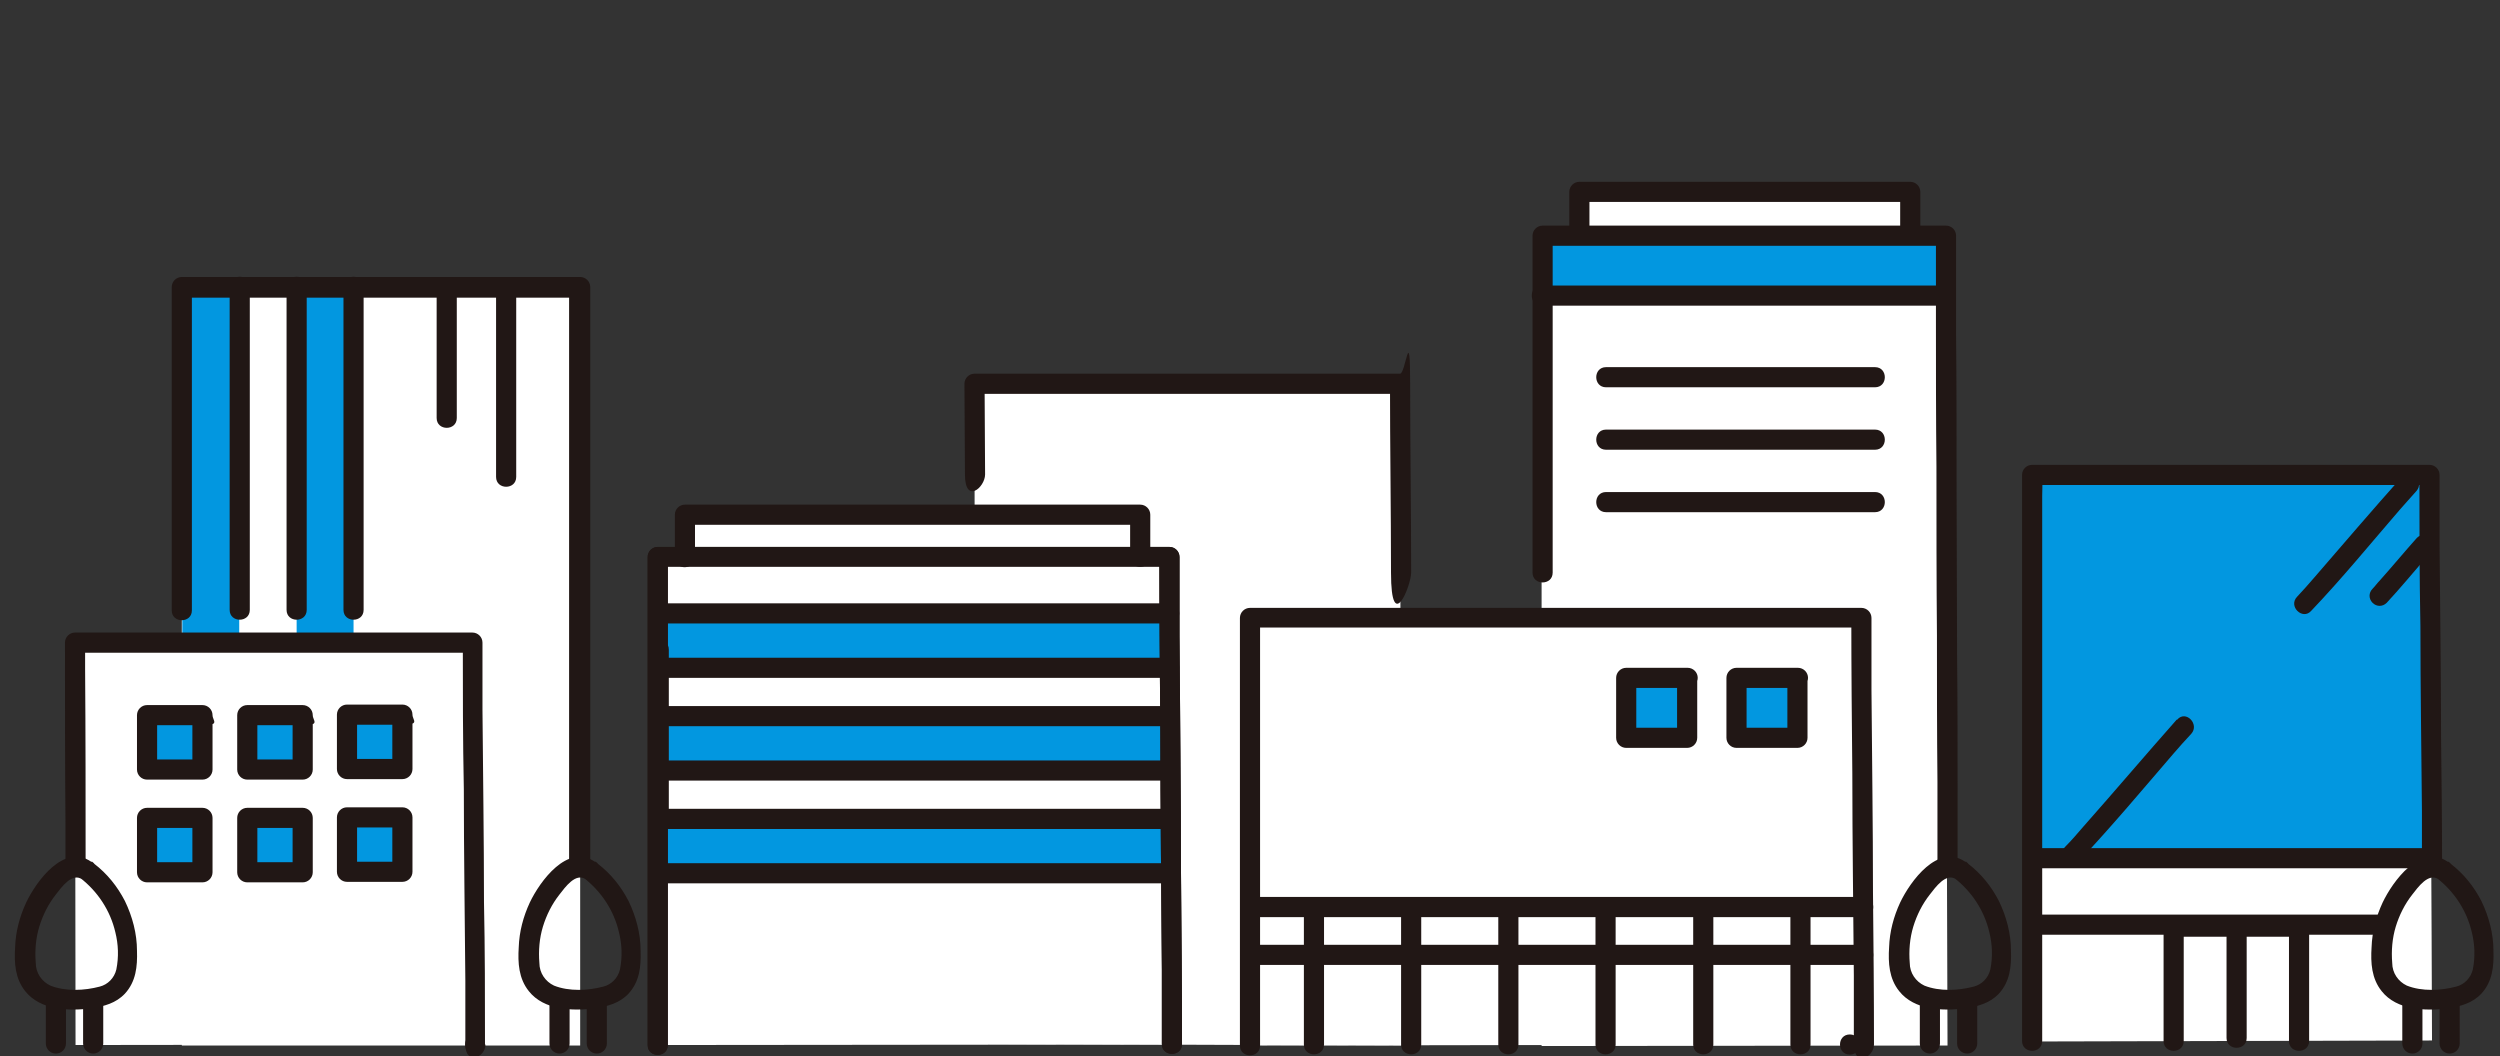
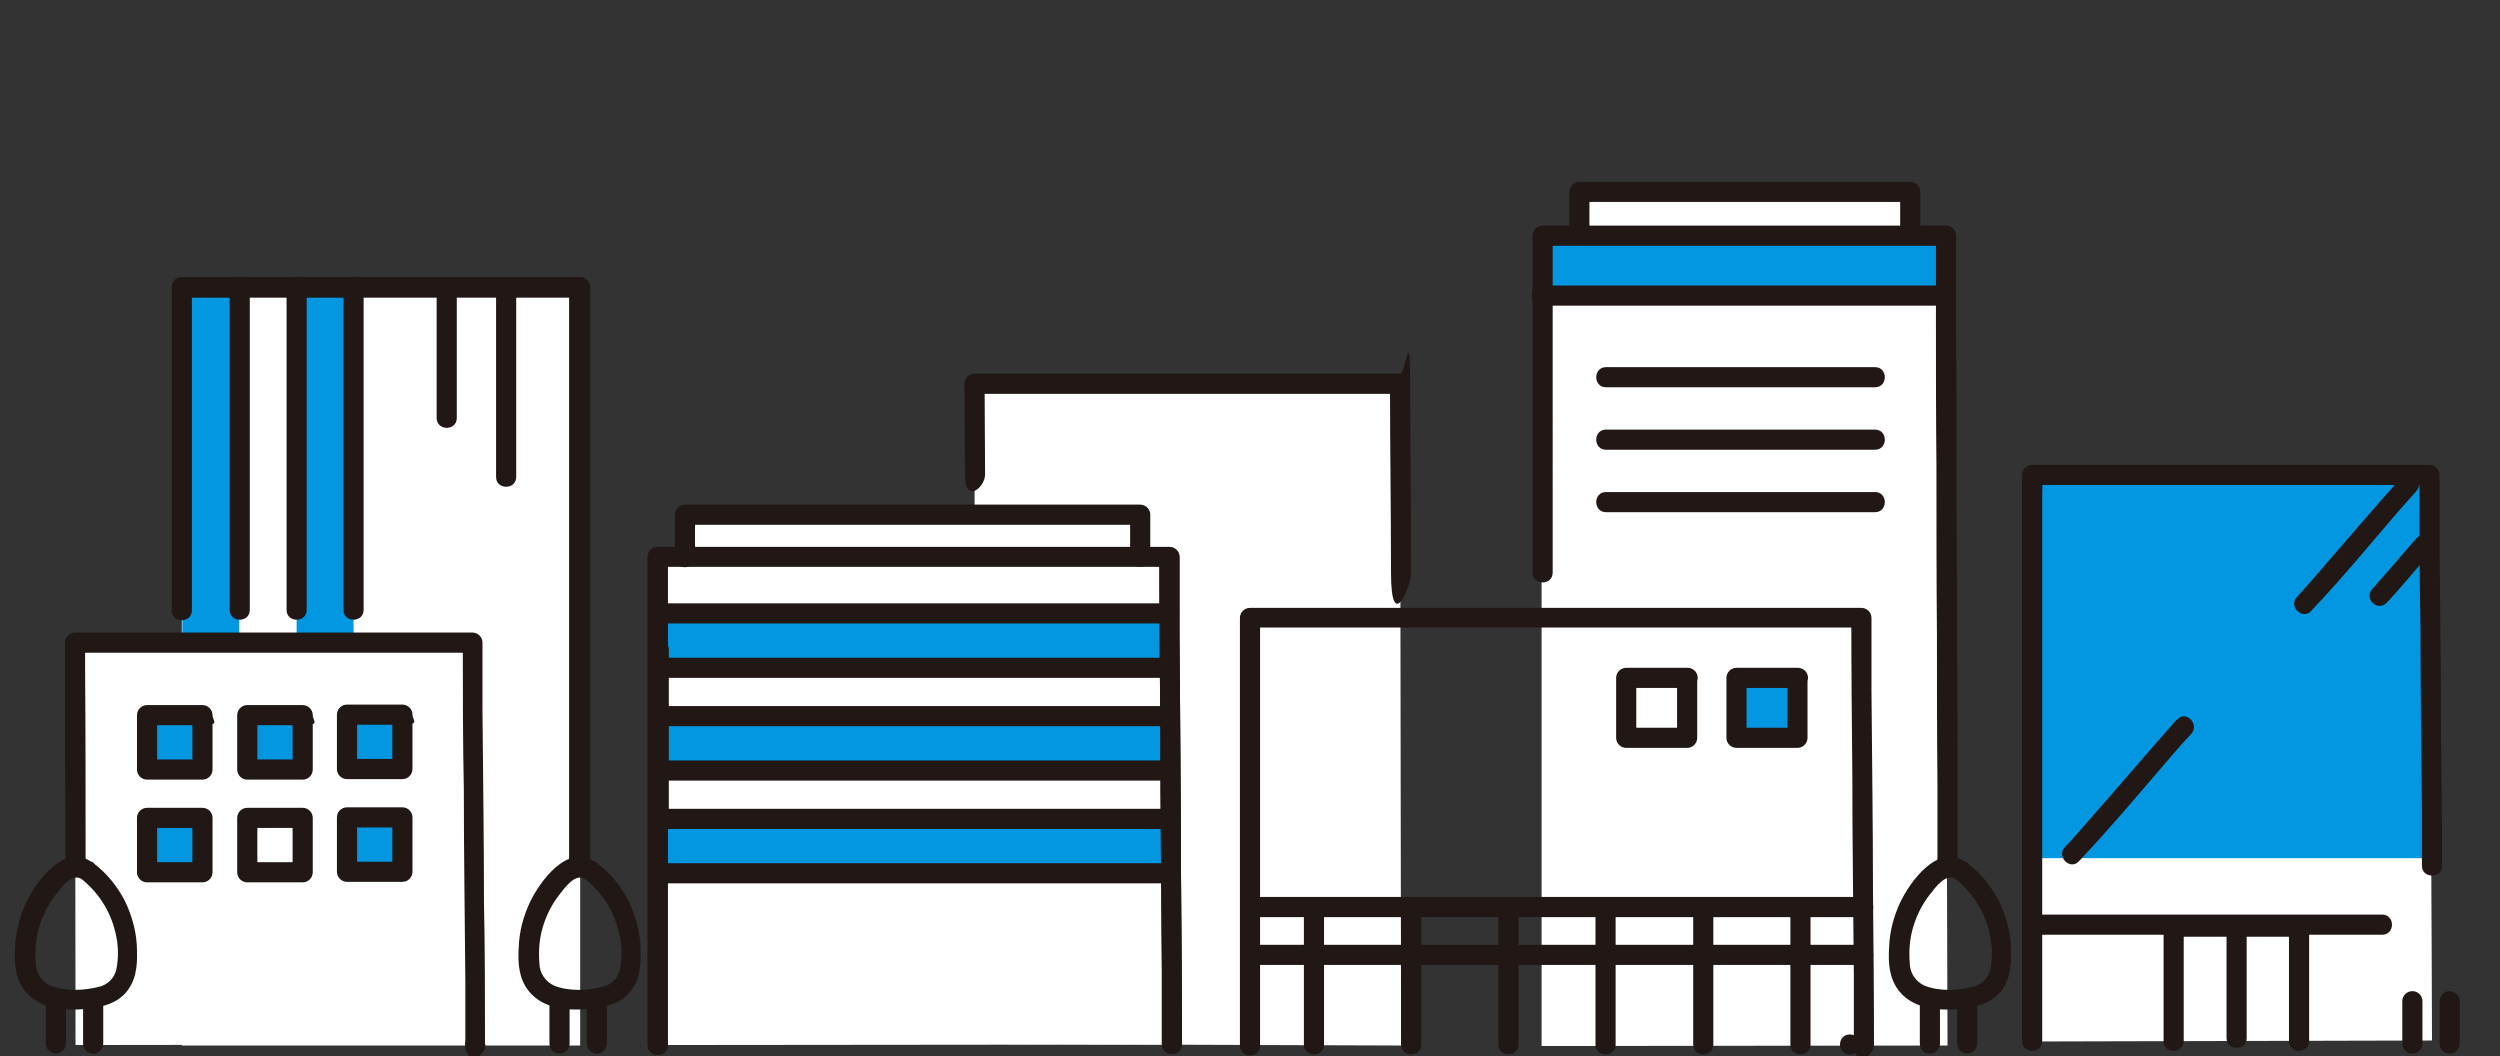
<svg xmlns="http://www.w3.org/2000/svg" version="1.1" viewBox="0 0 496.4 209.7">
  <rect x="0" y="0" width="496.4" height="209.7" fill="#333333" stroke="none" />
  <defs>
    <style>
      .cls-1 {
        fill: #211715;
      }

      .cls-2 {
        fill: #fff;
      }

      .cls-3 {
        fill: #0297e0;
      }
    </style>
  </defs>
  <g>
    <g id="_レイヤー_1" data-name="レイヤー_1">
      <g id="_レイヤー_1-2" data-name="_レイヤー_1">
        <path class="cls-2" d="M232.7,207.4c0-10.5-.5-85.2-.5-96.8h-101.6c0,1.6.1,77.7.1,96.9" />
        <path class="cls-2" d="M226.4,110.6v-8.4h-90.4v8.4" />
        <path class="cls-2" d="M278.2,207.6c0-11.5-.2-118.7-.2-131.4h-84.5c0,3.9.1,129.8.1,131.1" />
-         <path class="cls-2" d="M370.1,207.4c0-11.6-.5-72-.5-84.8h-121.4c0,1.7.1,63.8.1,85" />
        <path class="cls-2" d="M379.3,46.6v-8.5h-65.7v8.5" />
        <path class="cls-2" d="M386.7,207.6c0-6.5-.5-148.1-.5-160.7h-80.1v160.8" />
        <path class="cls-2" d="M94.3,207.4c0-10.5-.5-68.2-.5-79.8H14.9c0,1.6.1,72,.1,79.9" />
        <path class="cls-2" d="M115.2,207.6V56.9H36.1v150.7" />
        <path class="cls-2" d="M482.9,206.6c0-12.2-.5-98.8-.5-112.2h-78.9c0,1.8.1,90,.1,112.4" />
        <path class="cls-3" d="M403.7,170.4v-76.1h78.9v76.1" />
-         <path class="cls-3" d="M335.1,134.6h-12.2v11.9h12.1v-11.9h.1Z" />
+         <path class="cls-3" d="M335.1,134.6h-12.2v11.9v-11.9h.1Z" />
        <path class="cls-3" d="M357,134.6h-12.2v11.9h12.1v-11.9h.1Z" />
        <path class="cls-3" d="M40.2,142h-11v10.8h11v-10.8Z" />
        <path class="cls-3" d="M60.1,142h-11v10.8h11v-10.8Z" />
        <path class="cls-3" d="M79.9,141.9h-11v10.8h11v-10.8Z" />
        <path class="cls-3" d="M40.2,162.4h-11v10.8h11v-10.8Z" />
-         <path class="cls-3" d="M60.1,162.4h-11v10.8h11v-10.8Z" />
        <path class="cls-3" d="M79.9,162.3h-11v10.8h11v-10.8Z" />
        <path class="cls-3" d="M386.3,46.9h-80.2v11.8h80.2v-11.8Z" />
        <path class="cls-3" d="M36.2,127.2V56.9h11.3v70.3" />
        <path class="cls-3" d="M58.9,127.2V56.9h11.3v70.3" />
        <path class="cls-3" d="M232.2,121.8h-101.5v10.8h101.5" />
        <path class="cls-3" d="M232.2,142.2h-101.5v10.8h101.5" />
        <path class="cls-3" d="M232.2,162.6h-101.5v10.8h101.5" />
        <path class="cls-1" d="M228.4,110.6v-8.4c0-1.1-.9-2-2-2h-90.4c-1.1,0-2,.9-2,2v8.4c0,2.8,4,2.6,4,0v-8.4l-2,2h90.4l-2-2v8.4c0,2.6,4,2.6,4,0Z" />
        <path class="cls-1" d="M234.7,207.4c0-11.3-.1-22.7-.2-34,0-15.8-.2-31.6-.3-47.4v-15.4c0-1.1-.9-2-2-2h-101.6c-1.1,0-2,.9-2,2v96.9c0,2.6,4,2.6,4,0v-97l-2,2h101.6l-2-2c0,11.6.1,23.2.2,34.8,0,15.7.2,31.5.3,47.2v14.8c0,2.6,4,2.6,4,0h0Z" />
        <path class="cls-1" d="M381.3,46.6v-8.5c0-1.1-.9-2-2-2h-65.7c-1.1,0-2,.9-2,2v8.5c0,2.6,4,2.6,4,0v-8.5l-2,2h65.7l-2-2v8.5c0,2.6,4,2.6,4,0h0Z" />
        <path class="cls-1" d="M128.8,129v33.8c0,2.6,4,2.6,4,0v-33.8c0-2.6-4-2.6-4,0Z" />
        <path class="cls-1" d="M45.6,56.9v64.2c0,2.6,4,2.6,4,0V56.9c0-2.6-4-2.6-4,0Z" />
        <path class="cls-1" d="M56.9,56.9v64.2c0,2.6,4,2.6,4,0V56.9c0-2.6-4-2.6-4,0Z" />
        <path class="cls-1" d="M68.2,56.9v64.2c0,2.6,4,2.6,4,0V56.9c0-2.6-4-2.6-4,0Z" />
        <path class="cls-1" d="M86.7,57.8v25.2c0,2.6,4,2.6,4,0v-25.2c0-2.6-4-2.6-4,0Z" />
        <path class="cls-1" d="M98.5,57.8v36.9c0,2.6,4,2.6,4,0v-36.9c0-2.6-4-2.6-4,0Z" />
        <path class="cls-1" d="M117.2,171.9V57c0-1.1-.9-2-2-2H36.1c-1.1,0-2,.9-2,2v64.2c0,2.6,4,2.6,4,0V57.1l-2,2h78.9l-2-2v114.9c0,2.6,4,2.6,4,0h.2Z" />
        <path class="cls-1" d="M367.3,209.4c2.6,0,2.6-4,0-4s-2.6,4,0,4Z" />
        <path class="cls-1" d="M372.1,207.4c0-10.1-.1-20.2-.2-30.2,0-13.4-.2-26.8-.3-40.2v-14.3c0-1.1-.9-2-2-2h-121.4c-1.1,0-2,.9-2,2v84.9c0,2.6,4,2.6,4,0v-85l-2,2h121.4l-2-2c0,10.4.1,20.7.2,31.1,0,13.3.2,26.6.3,40v13.7c0,4.5,4,2.6,4,0h0Z" />
        <path class="cls-1" d="M280.2,113.7c0-12.5-.2-25-.2-37.5s-.9-2-2-2h-84.5c-1.1,0-2,.9-2,2,0,6,.1,12,.1,18s4,2.6,4,0c0-6-.1-12-.1-18l-2,2h84.5l-2-2c0,12.5.2,25,.2,37.5s4,2.6,4,0Z" />
        <path class="cls-1" d="M94.3,209.4c2.6,0,2.6-4,0-4s-2.6,4,0,4Z" />
        <path class="cls-1" d="M96.3,207.4c0-9.4,0-18.9-.2-28.3,0-12.7-.2-25.4-.3-38.2v-13.3c0-1.1-.9-2-2-2H14.9c-1.1,0-2,.9-2,2,0,11.9,0,23.8.1,35.8v8.5c0,2.6,4,2.6,4,0,0-13,0-26-.1-39.1v-5.2l-2,2h79l-2-2c0,9.7,0,19.4.2,29.1,0,12.7.2,25.3.3,38v12.7c0,4.2,4,2.6,4,0h0Z" />
        <path class="cls-1" d="M40.2,140h-11c-1.1,0-2,.9-2,2v10.8c0,1.1.9,2,2,2h11c1.1,0,2-.9,2-2v-10.8c0-1.1-.9-2-2-2s-2,.9-2,2v10.8l2-2h-11l2,2v-10.8l-2,2h11c3.6,0,2-.9,2-2s-.9-2-2-2Z" />
        <path class="cls-1" d="M60.1,140h-11c-1.1,0-2,.9-2,2v10.8c0,1.1.9,2,2,2h11c1.1,0,2-.9,2-2v-10.8c0-1.1-.9-2-2-2s-2,.9-2,2v10.8l2-2h-11l2,2v-10.8l-2,2h11c3.6,0,2-.9,2-2s-.9-2-2-2Z" />
        <path class="cls-1" d="M79.9,139.9h-11c-1.1,0-2,.9-2,2v10.8c0,1.1.9,2,2,2h11c1.1,0,2-.9,2-2v-10.8c0-1.1-.9-2-2-2s-2,.9-2,2v10.8l2-2h-11l2,2v-10.8l-2,2h11c3.6,0,2-.9,2-2s-.9-2-2-2Z" />
        <path class="cls-1" d="M40.2,160.4h-11c-1.1,0-2,.9-2,2v10.8c0,1.1.9,2,2,2h11c1.1,0,2-.9,2-2v-10.8c0-1.1-.9-2-2-2s-2,.9-2,2v10.8l2-2h-11l2,2v-10.8l-2,2h11c1.1,0,2-.9,2-2s-.9-2-2-2Z" />
        <path class="cls-1" d="M60.1,160.4h-11c-1.1,0-2,.9-2,2v10.8c0,1.1.9,2,2,2h11c1.1,0,2-.9,2-2v-10.8c0-1.1-.9-2-2-2s-2,.9-2,2v10.8l2-2h-11l2,2v-10.8l-2,2h11c1.1,0,2-.9,2-2s-.9-2-2-2Z" />
        <path class="cls-1" d="M79.9,160.3h-11c-1.1,0-2,.9-2,2v10.8c0,1.1.9,2,2,2h11c1.1,0,2-.9,2-2v-10.8c0-1.1-.9-2-2-2s-2,.9-2,2v10.8l2-2h-11l2,2v-10.8l-2,2h11c1.1,0,2-.9,2-2s-.9-2-2-2Z" />
        <path class="cls-1" d="M130.7,134.6h101.5c2.6,0,2.6-4,0-4h-101.5c-2.6,0-2.6,4,0,4Z" />
        <path class="cls-1" d="M130.7,123.8h101.5c2.6,0,2.6-4,0-4h-101.5c-2.6,0-2.6,4,0,4Z" />
        <path class="cls-1" d="M130.7,155h101.5c2.6,0,2.6-4,0-4h-101.5c-2.6,0-2.6,4,0,4Z" />
        <path class="cls-1" d="M130.7,144.2h101.5c2.6,0,2.6-4,0-4h-101.5c-2.6,0-2.6,4,0,4Z" />
        <path class="cls-1" d="M130.7,175.4h101.5c2.6,0,2.6-4,0-4h-101.5c-2.6,0-2.6,4,0,4Z" />
        <path class="cls-1" d="M130.7,164.6h101.5c2.6,0,2.6-4,0-4h-101.5c-2.6,0-2.6,4,0,4Z" />
        <path class="cls-1" d="M278.2,180.1v27.3c0,2.6,4,2.6,4,0v-27.3c0-2.6-4-2.6-4,0Z" />
        <path class="cls-1" d="M258.9,180.1v27.3c0,2.6,4,2.6,4,0v-27.3c0-2.6-4-2.6-4,0Z" />
        <path class="cls-1" d="M297.5,180.1v27.3c0,2.6,4,2.6,4,0v-27.3c0-2.6-4-2.6-4,0Z" />
        <path class="cls-1" d="M316.8,180.1v27.3c0,2.6,4,2.6,4,0v-27.3c0-2.6-4-2.6-4,0Z" />
        <path class="cls-1" d="M336.2,180.1v27.3c0,2.6,4,2.6,4,0v-27.3c0-2.6-4-2.6-4,0Z" />
        <path class="cls-1" d="M355.5,180.1v27.3c0,2.6,4,2.6,4,0v-27.3c0-2.6-4-2.6-4,0Z" />
        <path class="cls-1" d="M388.7,171.9v-13.8c0-9.3,0-18.6-.1-27.9,0-11.1-.1-22.3-.1-33.4s0-20.2-.1-30.3v-19.7c0-1.1-.9-2-2-2h-80.1c-1.1,0-2,.9-2,2v66.9c0,2.6,4,2.6,4,0V46.8l-2,2h80.1l-2-2v16.6c0,9.8,0,19.6.1,29.3,0,11.2,0,22.3.1,33.5,0,9.7,0,19.3.1,29v16.6c0,2.6,4,2.6,4,0h0Z" />
        <path class="cls-1" d="M372.3,72.9h-53.4c-2.6,0-2.6,4,0,4h53.4c2.6,0,2.6-4,0-4Z" />
        <path class="cls-1" d="M386,56.7h-79.9c-2.6,0-2.6,4,0,4h79.9c2.6,0,2.6-4,0-4h0Z" />
        <path class="cls-1" d="M372.3,85.3h-53.4c-2.6,0-2.6,4,0,4h53.4c2.6,0,2.6-4,0-4Z" />
        <path class="cls-1" d="M372.3,97.7h-53.4c-2.6,0-2.6,4,0,4h53.4c2.6,0,2.6-4,0-4Z" />
        <path class="cls-1" d="M370,187.6h-121.6c-2.6,0-2.6,4,0,4h121.6c2.6,0,2.6-4,0-4Z" />
        <path class="cls-1" d="M370,178.1h-121.6c-2.6,0-2.6,4,0,4h121.6c2.6,0,2.6-4,0-4Z" />
        <path class="cls-1" d="M429.6,184v22.7c0,2.6,4,2.6,4,0v-22.7c0-2.6-4-2.6-4,0Z" />
        <path class="cls-1" d="M442.1,184.8v21.3c0,2.6,4,2.6,4,0v-21.3c0-2.6-4-2.6-4,0Z" />
        <path class="cls-1" d="M454.5,184v22.7c0,2.6,4,2.6,4,0v-22.7c0-2.6-4-2.6-4,0Z" />
        <path class="cls-1" d="M484.9,171.9c0-8.5-.1-16.9-.2-25.4,0-12.7-.2-25.3-.3-38v-14.2c0-1.1-.9-2-2-2h-78.9c-1.1,0-2,.9-2,2v112.4c0,2.6,4,2.6,4,0v-108.2c0-1.3.1-2.7,0-3.9v-.3l-2,2h78.9l-2-2c0,10,0,20.1.2,30.1,0,12.2.2,24.5.3,36.7v10.8c0,2.6,4,2.6,4,0h0Z" />
        <path class="cls-1" d="M473,181.6h-67.8c-2.6,0-2.6,4,0,4h67.8c2.6,0,2.6-4,0-4Z" />
-         <path class="cls-1" d="M482.9,168.4h-77.7c-2.6,0-2.6,4,0,4h77.7c2.6,0,2.6-4,0-4h0Z" />
        <path class="cls-1" d="M456.5,182h-24.9c-2.6,0-2.6,4,0,4h24.9c2.6,0,2.6-4,0-4h0Z" />
        <path class="cls-1" d="M335.1,132.6h-12.2c-1.1,0-2,.9-2,2v11.9c0,1.1.9,2,2,2h12.1c1.1,0,2-.9,2-2v-11.9c0-1.1-.9-2-2-2s-2,.9-2,2v11.9l2-2h-12.1l2,2v-11.9l-2,2h12.2c1.1,0,2-.9,2-2s-.9-2-2-2Z" />
        <path class="cls-1" d="M357,132.6h-12.2c-1.1,0-2,.9-2,2v11.9c0,1.1.9,2,2,2h12.1c1.1,0,2-.9,2-2v-11.9c0-1.1-.9-2-2-2s-2,.9-2,2v11.9l2-2h-12.1l2,2v-11.9l-2,2h12.2c1.1,0,2-.9,2-2s-.9-2-2-2Z" />
        <path class="cls-1" d="M234.7,207.4c0-11.3-.1-22.7-.2-34,0-15.8-.2-31.6-.3-47.4v-15.4c0-1.1-.9-2-2-2h-101.6c-1.1,0-2,.9-2,2v96.9c0,2.6,4,2.6,4,0v-97l-2,2h101.6l-2-2c0,11.6.1,23.2.2,34.8,0,15.7.2,31.5.3,47.2v14.8c0,2.6,4,2.6,4,0h0Z" />
        <path class="cls-1" d="M477,94.6c-5.9,6.6-11.7,13.4-17.5,20.1-1.1,1.3-2.2,2.5-3.4,3.8-1.8,1.9,1.1,4.7,2.8,2.8,6.2-6.5,11.9-13.5,17.7-20.2,1.1-1.2,2.1-2.4,3.2-3.6,1.7-1.9-1.1-4.8-2.8-2.8h0Z" />
        <path class="cls-1" d="M479.9,106.8c-2.5,2.8-4.9,5.7-7.4,8.5-.5.5-.9,1.1-1.4,1.6-.8.8-.8,2,0,2.8s2,.8,2.8,0c2.6-2.8,5-5.7,7.5-8.6.4-.5.9-1,1.3-1.5.8-.8.8-2,0-2.8s-2-.8-2.8,0h0Z" />
        <path class="cls-1" d="M432.2,142.9c-6.2,7-12.3,14.2-18.5,21.2-1.2,1.4-2.4,2.8-3.7,4.1-1.8,1.9,1.1,4.7,2.8,2.8,6.5-6.9,12.6-14.2,18.8-21.4,1.1-1.3,2.3-2.6,3.5-3.9,1.7-1.9-1.1-4.8-2.8-2.8h0Z" />
        <path class="cls-1" d="M390.2,171.1c-5.4-3.7-10.9,3.9-12.9,8.1-1.3,2.8-2.1,5.8-2.2,8.9-.2,3.1,0,6.2,2,8.7,3,3.8,8.7,4,13.2,3.4,2.5-.4,4.8-1,6.6-2.9,2.2-2.4,2.5-5.4,2.4-8.5,0-3.4-.9-6.8-2.4-9.9-1.5-2.9-3.5-5.4-6.1-7.4-.8-.7-2-.7-2.8,0-.8.8-.8,2,0,2.8,3.5,2.7,6,6.5,7,10.8.6,2.4.7,4.9.2,7.4-.4,1.7-1.7,3-3.3,3.4-3,.8-6.8,1-9.8-.2-1.7-.8-2.9-2.5-2.9-4.5-.2-2.4,0-4.9.7-7.2s1.8-4.5,3.3-6.4c1.1-1.4,3.2-4.4,5.2-3,2.1,1.5,4.1-2,2-3.5h-.2Z" />
        <path class="cls-1" d="M388.6,198.8v8.4c0,1.1.9,2,2,2s2-.9,2-2v-8.4c0-1.1-.9-2-2-2s-2,.9-2,2Z" />
        <path class="cls-1" d="M381.2,198.8v8.4c0,1.1.9,2,2,2s2-.9,2-2v-8.4c0-1.1-.9-2-2-2s-2,.9-2,2Z" />
        <path class="cls-1" d="M118.1,171.1c-5.4-3.7-10.9,3.9-12.9,8.1-1.3,2.8-2.1,5.8-2.2,8.9-.2,3.1,0,6.2,2,8.7,3,3.8,8.7,4,13.2,3.4,2.5-.4,4.8-1,6.6-2.9,2.2-2.4,2.5-5.4,2.4-8.5,0-3.4-.9-6.8-2.4-9.9-1.5-2.9-3.5-5.4-6.1-7.4-.8-.7-2-.7-2.8,0-.8.8-.8,2,0,2.8,3.5,2.7,6,6.5,7,10.8.6,2.4.7,4.9.2,7.4-.4,1.7-1.7,3-3.3,3.4-3,.8-6.8,1-9.8-.2-1.7-.8-2.9-2.5-2.9-4.5-.2-2.4,0-4.9.7-7.2s1.8-4.5,3.3-6.4c1.1-1.4,3.2-4.4,5.2-3,2.1,1.5,4.1-2,2-3.5h-.2Z" />
        <path class="cls-1" d="M116.5,198.8v8.4c0,1.1.9,2,2,2s2-.9,2-2v-8.4c0-1.1-.9-2-2-2s-2,.9-2,2Z" />
        <path class="cls-1" d="M109.1,198.8v8.4c0,1.1.9,2,2,2s2-.9,2-2v-8.4c0-1.1-.9-2-2-2s-2,.9-2,2Z" />
-         <path class="cls-1" d="M486,171.1c-5.4-3.7-10.9,3.9-12.9,8.1-1.3,2.8-2.1,5.8-2.2,8.9-.2,3.1,0,6.2,2,8.7,3,3.8,8.7,4,13.2,3.4,2.5-.4,4.8-1,6.6-2.9,2.2-2.4,2.5-5.4,2.4-8.5,0-3.4-.9-6.8-2.4-9.9-1.5-2.9-3.5-5.4-6.1-7.4-.8-.7-2-.7-2.8,0-.8.8-.8,2,0,2.8,3.5,2.7,6,6.5,7,10.8.6,2.4.7,4.9.2,7.4-.4,1.7-1.7,3-3.3,3.4-3,.8-6.8,1-9.8-.2-1.7-.8-2.9-2.5-2.9-4.5-.2-2.4,0-4.9.7-7.2s1.8-4.5,3.3-6.4c1.1-1.4,3.2-4.4,5.2-3,2.1,1.5,4.1-2,2-3.5h-.2Z" />
        <path class="cls-1" d="M484.4,198.8v8.4c0,1.1.9,2,2,2s2-.9,2-2v-8.4c0-1.1-.9-2-2-2s-2,.9-2,2Z" />
        <path class="cls-1" d="M477,198.8v8.4c0,1.1.9,2,2,2s2-.9,2-2v-8.4c0-1.1-.9-2-2-2s-2,.9-2,2Z" />
        <path class="cls-1" d="M18.1,171.1c-5.4-3.7-10.9,3.9-12.9,8.1-1.3,2.8-2.1,5.8-2.2,8.9-.2,3.1,0,6.2,2,8.7,3,3.8,8.7,4,13.2,3.4,2.5-.4,4.8-1,6.6-2.9,2.2-2.4,2.5-5.4,2.4-8.5,0-3.4-.9-6.8-2.4-9.9-1.5-2.9-3.5-5.4-6.1-7.4-.8-.7-2-.7-2.8,0-.8.8-.8,2,0,2.8,3.5,2.7,6,6.5,7,10.8.6,2.4.7,4.9.2,7.4-.4,1.7-1.7,3-3.3,3.4-3,.8-6.8,1-9.8-.2-1.7-.8-2.9-2.5-2.9-4.5-.2-2.4,0-4.9.7-7.2.7-2.3,1.8-4.5,3.3-6.4,1.1-1.4,3.2-4.4,5.2-3,2.1,1.5,4.1-2,2-3.5h-.2Z" />
        <path class="cls-1" d="M16.5,198.8v8.4c0,1.1.9,2,2,2s2-.9,2-2v-8.4c0-1.1-.9-2-2-2s-2,.9-2,2Z" />
        <path class="cls-1" d="M9.1,198.8v8.4c0,1.1.9,2,2,2s2-.9,2-2v-8.4c0-1.1-.9-2-2-2s-2,.9-2,2Z" />
      </g>
    </g>
  </g>
</svg>